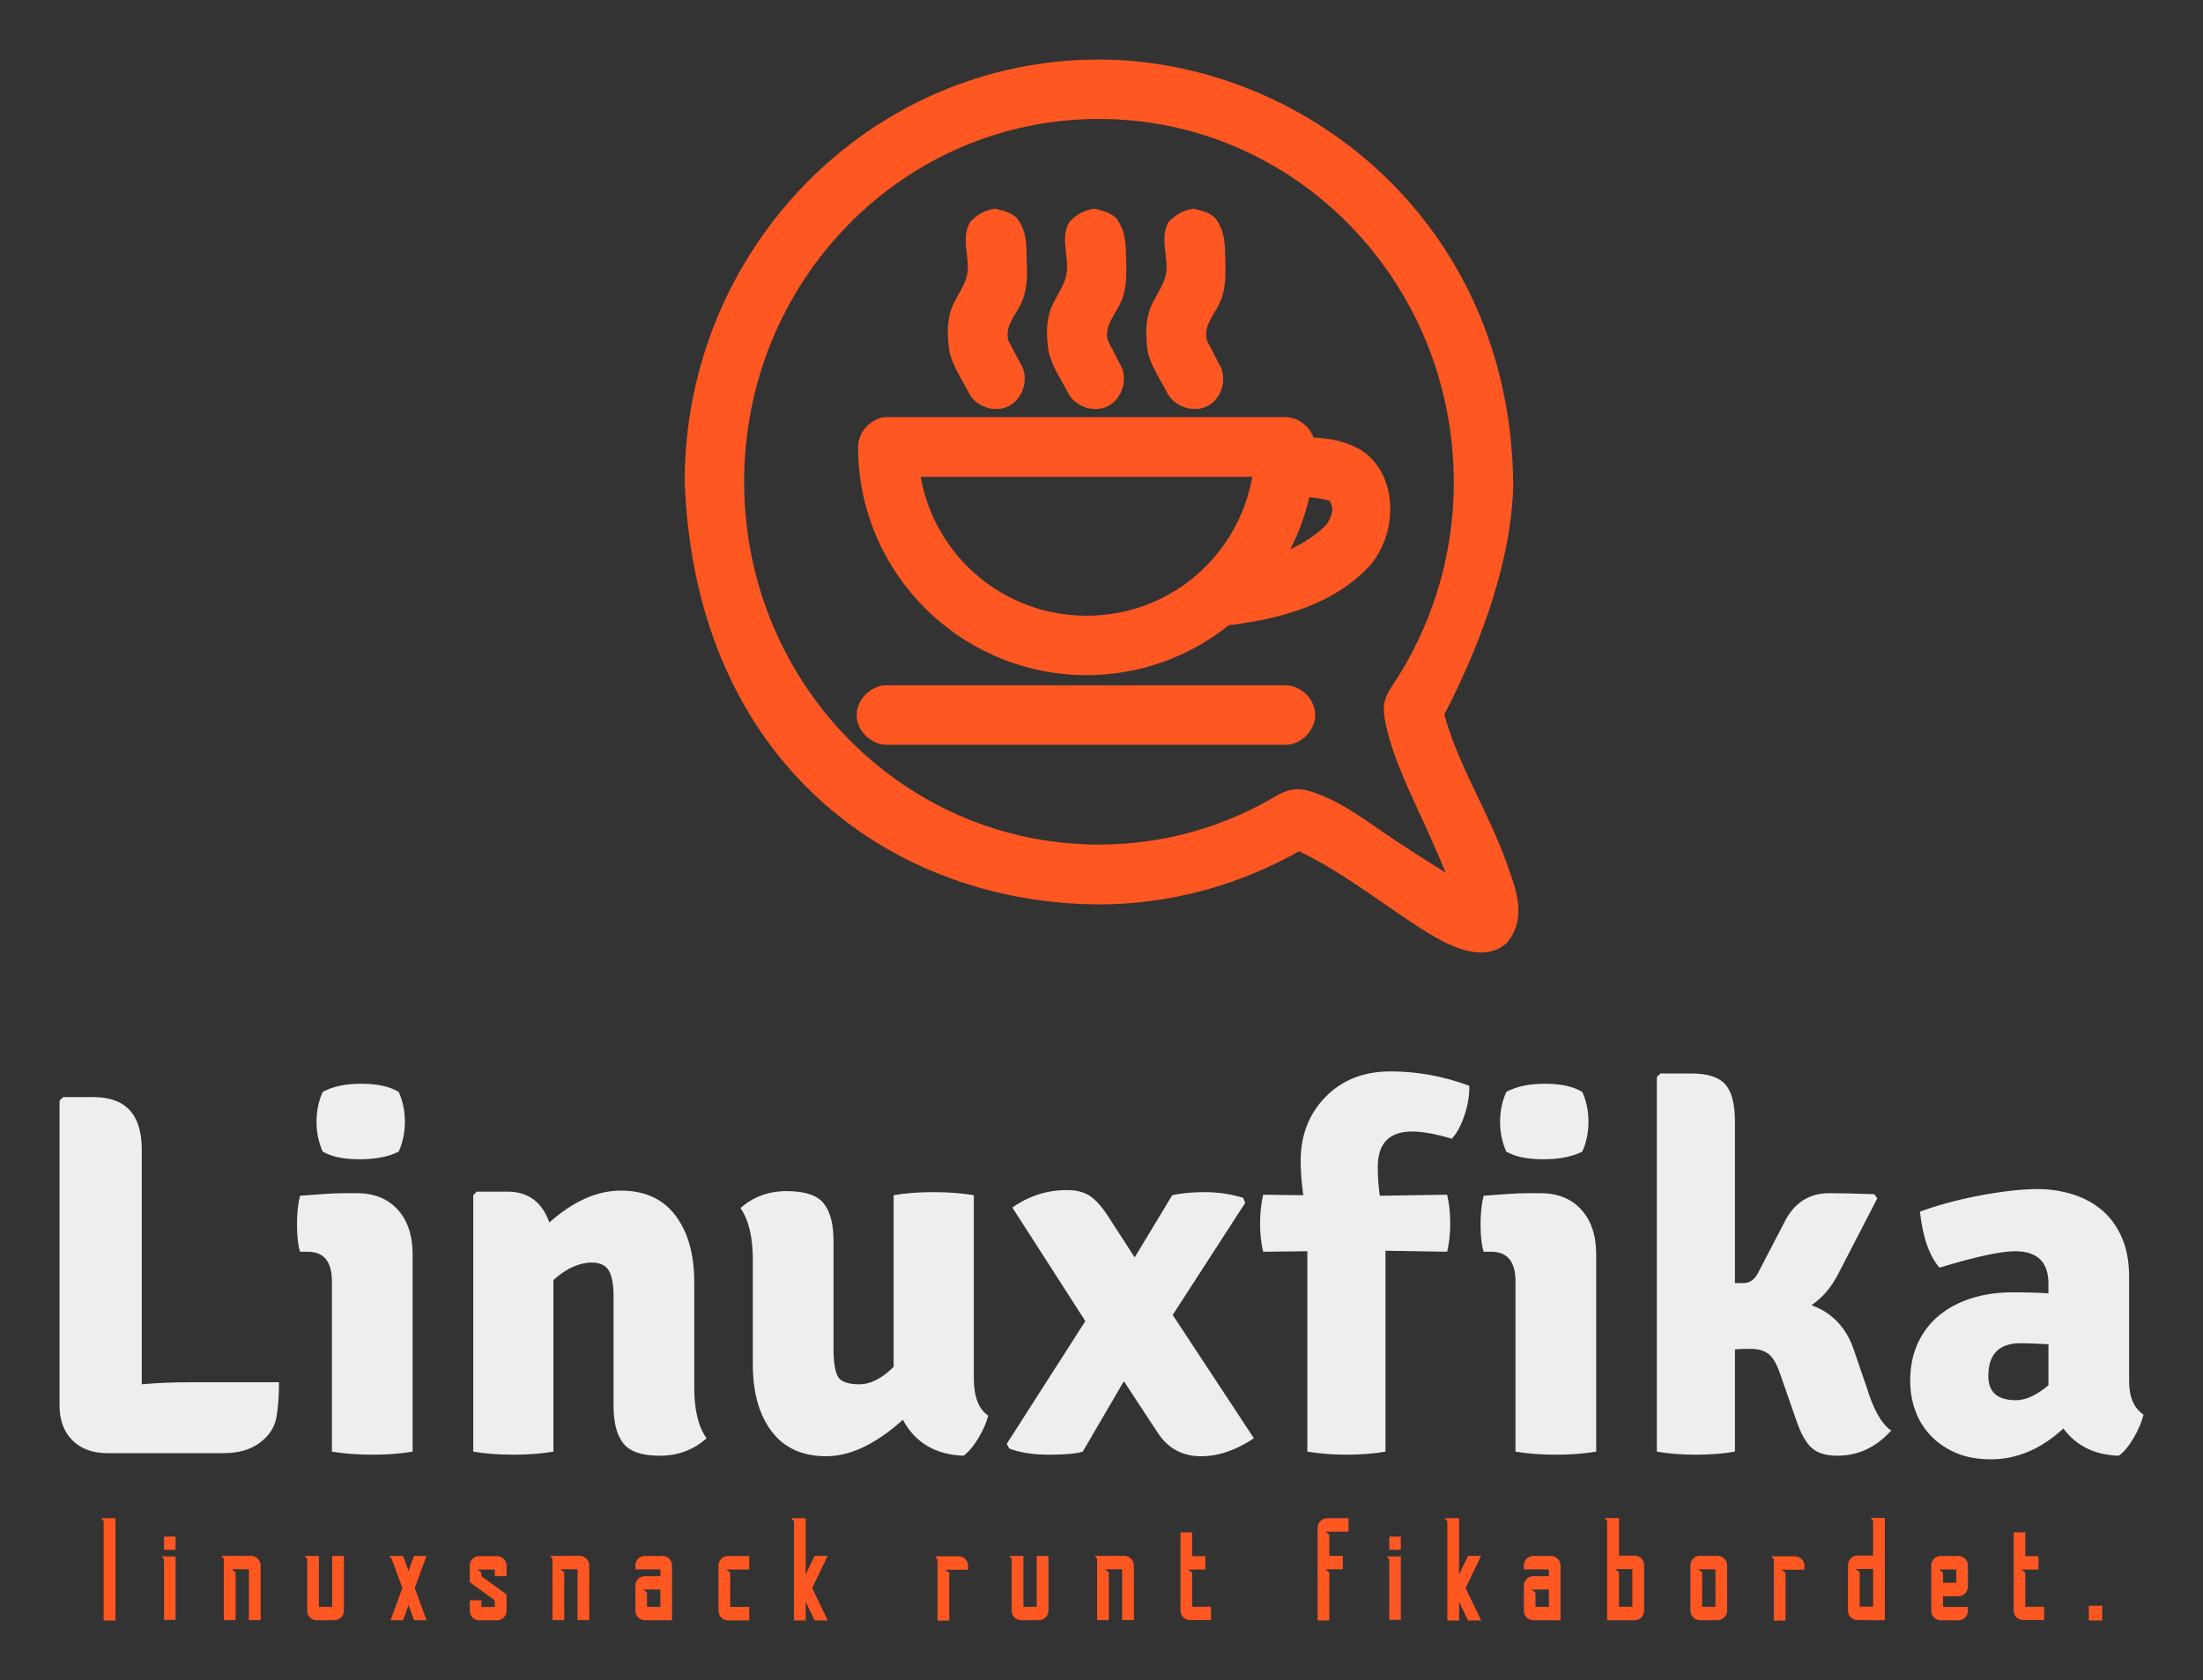
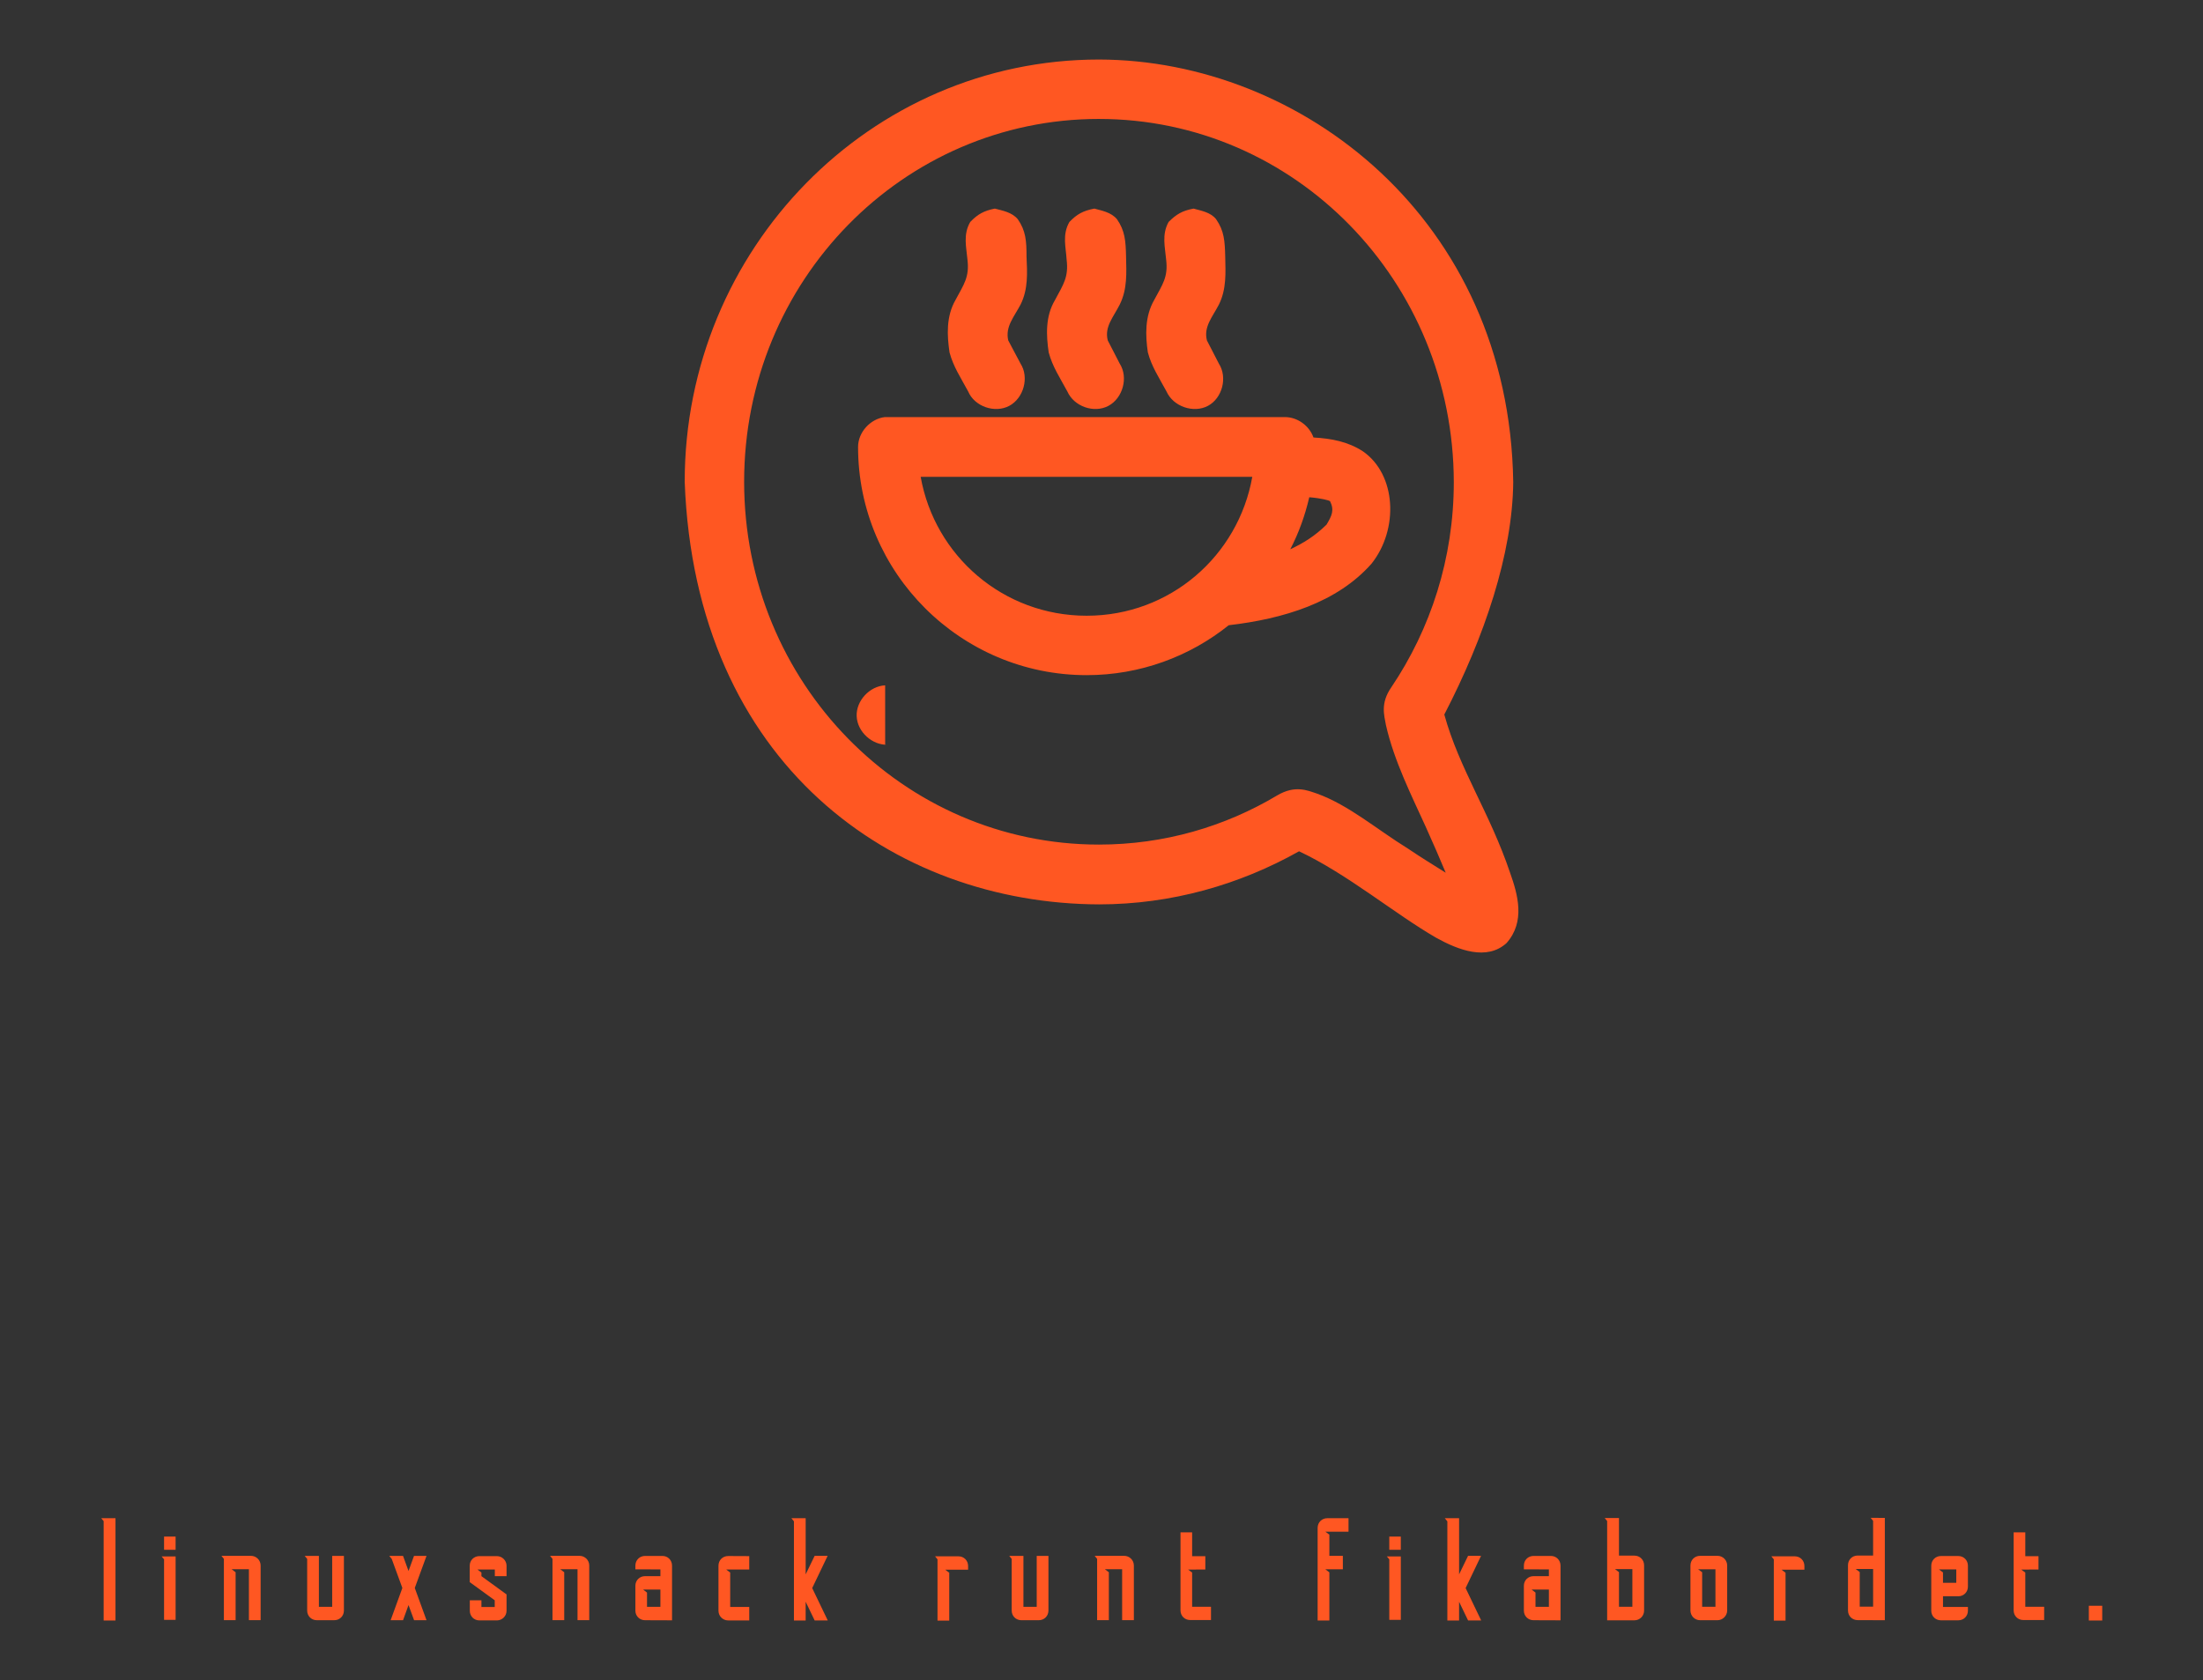
<svg xmlns="http://www.w3.org/2000/svg" version="1.1" width="3171.429" height="2419.424" viewBox="0 0 3171.429 2419.424">
  <rect x="0" y="0" width="3171.429" height="2419.424" fill="#333333" stroke="none" />
  <g transform="scale(8.571) translate(10, 10)">
    <defs id="SvgjsDefs1216" />
    <g id="SvgjsG1217" transform="matrix(1.667,0,0,1.667,91.667,-8.336)" fill="#ff5722">
      <g transform="translate(0,-952.362)">
        <g transform="translate(8,957.364)">
-           <path d="M 41.74,0 C 18.673,0 0,19.098 0,42.555 1.063,71.079 21.083,85.075 41.74,85.146 c 7.299,0 14.173,-1.984 20.161,-5.35 4.89,2.303 9.638,6.307 13.819,8.717 2.232,1.24 5.102,2.339 7.087,0.531 1.913,-2.161 1.134,-4.89 0.354,-7.087 C 81.106,75.862 78.059,71.539 76.535,66.012 80.575,58.217 83.409,49.819 83.48,42.591 83.091,16.051 62.079,0.035 41.74,0 z m 0,5.988 c 19.736,0 35.717,16.335 35.752,36.602 0,7.689 -2.339,14.811 -6.307,20.693 -1.098,1.594 -0.709,2.799 -0.531,3.791 0.815,3.614 2.622,7.193 4.004,10.24 0.78,1.736 1.417,3.189 2.02,4.642 -1.24,-0.78 -2.409,-1.488 -3.827,-2.445 -3.154,-1.949 -5.917,-4.358 -9.142,-5.528 -0.957,-0.319 -2.197,-0.886 -4.004,0.177 -5.28,3.154 -11.409,4.961 -17.965,4.961 -19.736,0 -35.752,-16.299 -35.752,-36.567 0,-20.268 16.016,-36.567 35.752,-36.567 z m -10.488,9.035 c -1.098,0.213 -1.736,0.567 -2.48,1.346 -0.744,1.276 -0.39,2.551 -0.283,3.791 0.213,1.772 -0.354,2.48 -1.205,4.075 -0.957,1.665 -0.85,3.579 -0.602,5.28 0.39,1.453 1.134,2.551 1.878,3.933 0.638,1.524 2.693,2.232 4.146,1.453 1.453,-0.78 2.02,-2.87 1.134,-4.252 l -1.24,-2.339 c -0.319,-1.382 0.567,-2.339 1.24,-3.614 0.78,-1.559 0.673,-3.224 0.602,-4.819 0,-1.594 -0.071,-2.622 -0.886,-3.791 -0.602,-0.709 -1.524,-0.85 -2.303,-1.063 z m 10.028,0 c -1.134,0.213 -1.772,0.567 -2.516,1.346 -0.744,1.276 -0.354,2.551 -0.283,3.791 0.213,1.772 -0.319,2.48 -1.169,4.075 -0.992,1.665 -0.886,3.579 -0.638,5.28 0.39,1.453 1.134,2.551 1.878,3.933 0.673,1.524 2.693,2.232 4.146,1.453 1.453,-0.78 2.02,-2.87 1.134,-4.252 l -1.205,-2.339 c -0.354,-1.382 0.567,-2.339 1.205,-3.614 0.78,-1.559 0.673,-3.224 0.638,-4.819 -0.035,-1.594 -0.106,-2.622 -0.921,-3.791 -0.602,-0.709 -1.524,-0.85 -2.268,-1.063 z m 9.992,0 c -1.134,0.213 -1.736,0.567 -2.516,1.346 -0.709,1.276 -0.354,2.551 -0.248,3.791 0.213,1.772 -0.354,2.48 -1.205,4.075 -0.957,1.665 -0.886,3.579 -0.638,5.28 0.39,1.453 1.134,2.551 1.878,3.933 0.673,1.524 2.728,2.232 4.181,1.453 1.453,-0.78 1.984,-2.87 1.098,-4.252 L 52.618,28.311 c -0.354,-1.382 0.567,-2.374 1.205,-3.614 0.78,-1.559 0.673,-3.224 0.638,-4.819 C 54.425,18.283 54.354,17.256 53.539,16.087 52.972,15.378 52.016,15.236 51.272,15.024 z M 20.161,36.035 c -1.453,0.177 -2.693,1.524 -2.693,3.012 0,12.685 10.346,22.996 23.031,22.996 5.386,0 10.382,-1.878 14.315,-5.031 5.492,-0.638 10.913,-2.268 14.386,-6.201 2.764,-3.472 2.516,-9 -0.886,-11.339 -1.488,-0.957 -3.118,-1.276 -4.961,-1.382 -0.425,-1.205 -1.63,-2.055 -2.87,-2.055 l -40.323,0 z m 3.614,6.024 33.413,0 C 55.772,50.031 48.898,56.055 40.5,56.055 c -8.398,0 -15.307,-6.024 -16.724,-13.996 z m 39.154,2.055 c 1.276,0.106 1.984,0.319 2.091,0.39 0.461,0.921 0.177,1.488 -0.354,2.374 -1.205,1.169 -2.303,1.843 -3.65,2.48 0.85,-1.63 1.488,-3.402 1.913,-5.244 z M 20.197,63.071 c -1.559,0.071 -2.941,1.559 -2.87,3.118 0.071,1.594 1.594,2.941 3.154,2.87 l 40.004,0 c 1.594,0.035 3.047,-1.417 3.047,-3.012 0,-1.559 -1.453,-3.012 -3.047,-2.976 l -40.287,0 z" fill="#ff5722" fill-opacity="1" fill-rule="nonzero" stroke="none" />
+           <path d="M 41.74,0 C 18.673,0 0,19.098 0,42.555 1.063,71.079 21.083,85.075 41.74,85.146 c 7.299,0 14.173,-1.984 20.161,-5.35 4.89,2.303 9.638,6.307 13.819,8.717 2.232,1.24 5.102,2.339 7.087,0.531 1.913,-2.161 1.134,-4.89 0.354,-7.087 C 81.106,75.862 78.059,71.539 76.535,66.012 80.575,58.217 83.409,49.819 83.48,42.591 83.091,16.051 62.079,0.035 41.74,0 z m 0,5.988 c 19.736,0 35.717,16.335 35.752,36.602 0,7.689 -2.339,14.811 -6.307,20.693 -1.098,1.594 -0.709,2.799 -0.531,3.791 0.815,3.614 2.622,7.193 4.004,10.24 0.78,1.736 1.417,3.189 2.02,4.642 -1.24,-0.78 -2.409,-1.488 -3.827,-2.445 -3.154,-1.949 -5.917,-4.358 -9.142,-5.528 -0.957,-0.319 -2.197,-0.886 -4.004,0.177 -5.28,3.154 -11.409,4.961 -17.965,4.961 -19.736,0 -35.752,-16.299 -35.752,-36.567 0,-20.268 16.016,-36.567 35.752,-36.567 z m -10.488,9.035 c -1.098,0.213 -1.736,0.567 -2.48,1.346 -0.744,1.276 -0.39,2.551 -0.283,3.791 0.213,1.772 -0.354,2.48 -1.205,4.075 -0.957,1.665 -0.85,3.579 -0.602,5.28 0.39,1.453 1.134,2.551 1.878,3.933 0.638,1.524 2.693,2.232 4.146,1.453 1.453,-0.78 2.02,-2.87 1.134,-4.252 l -1.24,-2.339 c -0.319,-1.382 0.567,-2.339 1.24,-3.614 0.78,-1.559 0.673,-3.224 0.602,-4.819 0,-1.594 -0.071,-2.622 -0.886,-3.791 -0.602,-0.709 -1.524,-0.85 -2.303,-1.063 z m 10.028,0 c -1.134,0.213 -1.772,0.567 -2.516,1.346 -0.744,1.276 -0.354,2.551 -0.283,3.791 0.213,1.772 -0.319,2.48 -1.169,4.075 -0.992,1.665 -0.886,3.579 -0.638,5.28 0.39,1.453 1.134,2.551 1.878,3.933 0.673,1.524 2.693,2.232 4.146,1.453 1.453,-0.78 2.02,-2.87 1.134,-4.252 l -1.205,-2.339 c -0.354,-1.382 0.567,-2.339 1.205,-3.614 0.78,-1.559 0.673,-3.224 0.638,-4.819 -0.035,-1.594 -0.106,-2.622 -0.921,-3.791 -0.602,-0.709 -1.524,-0.85 -2.268,-1.063 z m 9.992,0 c -1.134,0.213 -1.736,0.567 -2.516,1.346 -0.709,1.276 -0.354,2.551 -0.248,3.791 0.213,1.772 -0.354,2.48 -1.205,4.075 -0.957,1.665 -0.886,3.579 -0.638,5.28 0.39,1.453 1.134,2.551 1.878,3.933 0.673,1.524 2.728,2.232 4.181,1.453 1.453,-0.78 1.984,-2.87 1.098,-4.252 L 52.618,28.311 c -0.354,-1.382 0.567,-2.374 1.205,-3.614 0.78,-1.559 0.673,-3.224 0.638,-4.819 C 54.425,18.283 54.354,17.256 53.539,16.087 52.972,15.378 52.016,15.236 51.272,15.024 z M 20.161,36.035 c -1.453,0.177 -2.693,1.524 -2.693,3.012 0,12.685 10.346,22.996 23.031,22.996 5.386,0 10.382,-1.878 14.315,-5.031 5.492,-0.638 10.913,-2.268 14.386,-6.201 2.764,-3.472 2.516,-9 -0.886,-11.339 -1.488,-0.957 -3.118,-1.276 -4.961,-1.382 -0.425,-1.205 -1.63,-2.055 -2.87,-2.055 l -40.323,0 z m 3.614,6.024 33.413,0 C 55.772,50.031 48.898,56.055 40.5,56.055 c -8.398,0 -15.307,-6.024 -16.724,-13.996 z m 39.154,2.055 c 1.276,0.106 1.984,0.319 2.091,0.39 0.461,0.921 0.177,1.488 -0.354,2.374 -1.205,1.169 -2.303,1.843 -3.65,2.48 0.85,-1.63 1.488,-3.402 1.913,-5.244 z M 20.197,63.071 c -1.559,0.071 -2.941,1.559 -2.87,3.118 0.071,1.594 1.594,2.941 3.154,2.87 l 40.004,0 l -40.287,0 z" fill="#ff5722" fill-opacity="1" fill-rule="nonzero" stroke="none" />
        </g>
      </g>
    </g>
    <g id="SvgjsG1218" transform="matrix(4.316,0,0,4.316,-6.473,147.559)" fill="#eeeeee">
-       <path d="M6.58 17.3 l3.46 0 q0 0.8 -0.1 1.37 t-0.64 0.98 t-1.42 0.41 l-4.52 0 q-0.86 0 -1.36 -0.5 t-0.5 -1.36 l0 -11.86 l0.14 -0.14 l1.18 0 q1.88 0 1.88 2.04 l0 9.14 q0.88 -0.08 1.88 -0.08 z M15.24 12.32 l0 7.68 q-0.34 0.06 -0.74 0.09 t-0.82 0.03 t-0.83 -0.03 t-0.75 -0.09 l0 -6.62 q0 -1.16 -0.94 -1.16 l-0.3 0 q-0.12 -0.38 -0.12 -1.06 q0 -0.66 0.12 -1.12 q0.52 -0.04 0.96 -0.07 t0.8 -0.03 l0.44 0 q1.02 0 1.6 0.64 t0.58 1.74 z M11.74 6 q0.58 -0.32 1.5 -0.32 q0.94 0 1.46 0.32 q0.24 0.54 0.24 1.16 t-0.24 1.16 q-0.58 0.3 -1.52 0.3 t-1.44 -0.3 q-0.24 -0.54 -0.24 -1.16 t0.24 -1.16 z M26.2 13.4 l0 4.1 q0 1.32 0.48 1.98 q-0.76 0.68 -1.82 0.68 q-1.04 0 -1.42 -0.48 t-0.38 -1.46 l0 -4.26 q0 -0.68 -0.18 -1 t-0.7 -0.32 q-0.3 0 -0.68 0.16 t-0.78 0.52 l0 6.68 q-0.34 0.06 -0.74 0.09 t-0.82 0.03 t-0.82 -0.03 t-0.74 -0.09 l0 -9.98 l0.14 -0.14 l1.18 0 q1.22 0 1.64 1.2 q1.4 -1.24 2.78 -1.24 q1.4 0 2.13 0.97 t0.73 2.59 z M28.48 16.62 l0 -4.1 q0 -1.3 -0.48 -2 q0.74 -0.66 1.8 -0.66 t1.44 0.48 t0.38 1.46 l0 4.24 q0 0.7 0.16 1.02 t0.84 0.32 q0.66 0 1.34 -0.68 l0 -6.68 q0.66 -0.12 1.54 -0.12 t1.58 0.12 l0 7.12 q0 1.08 0.56 1.46 q-0.1 0.4 -0.38 0.87 t-0.58 0.69 q-1.64 -0.06 -2.36 -1.4 q-1.58 1.42 -2.98 1.42 t-2.13 -0.97 t-0.73 -2.59 z M44.8 10.02 q0.52 -0.12 1.28 -0.12 t1.48 0.22 l0.08 0.2 l-2.82 4.36 l3.16 4.8 q-1.04 0.7 -2.06 0.7 q-1.1 0 -1.7 -0.94 l-1.3 -1.98 l-1.6 2.74 q-0.38 0.12 -1.31 0.12 t-1.55 -0.24 l-0.1 -0.18 l3.06 -4.78 l-2.84 -4.42 q0.96 -0.68 2.12 -0.68 q0.56 0 0.9 0.23 t0.68 0.75 l1.06 1.64 z M50.06 20 l0 -7.8 l-1.72 0.02 q-0.12 -0.5 -0.12 -1.1 t0.12 -1.12 l1.56 0.02 q-0.1 -0.74 -0.1 -1.34 q0 -1.5 0.97 -2.49 t2.53 -0.99 t3.06 0.56 q0.02 0.52 -0.18 1.13 t-0.5 0.93 q-0.94 -0.28 -1.54 -0.28 q-1.34 0 -1.34 1.38 q0 0.58 0.08 1.12 l2.62 -0.04 q0.12 0.52 0.12 1.12 t-0.12 1.1 l-2.4 -0.04 l0 7.82 q-0.68 0.12 -1.5 0.12 t-1.54 -0.12 z M61.3 12.32 l0 7.68 q-0.34 0.06 -0.74 0.09 t-0.82 0.03 t-0.83 -0.03 t-0.75 -0.09 l0 -6.62 q0 -1.16 -0.94 -1.16 l-0.3 0 q-0.12 -0.38 -0.12 -1.06 q0 -0.66 0.12 -1.12 q0.52 -0.04 0.96 -0.07 t0.8 -0.03 l0.44 0 q1.02 0 1.6 0.64 t0.58 1.74 z M57.8 6 q0.58 -0.32 1.5 -0.32 q0.94 0 1.46 0.32 q0.24 0.54 0.24 1.16 t-0.24 1.16 q-0.58 0.3 -1.52 0.3 t-1.44 -0.3 q-0.24 -0.54 -0.24 -1.16 t0.24 -1.16 z M71.32 16.02 l0.5 1.46 q0.4 1.32 0.96 1.7 q-0.88 0.98 -2.1 0.98 q-0.66 0 -1 -0.31 t-0.6 -1.09 l-0.6 -1.72 q-0.2 -0.62 -0.46 -0.83 t-0.7 -0.21 t-0.62 0.02 l0 3.98 q-0.66 0.12 -1.52 0.12 t-1.52 -0.12 l0 -14.58 l0.14 -0.14 l1.2 0 q0.94 0 1.32 0.42 t0.38 1.46 l0 6.28 l0.32 0 q0.36 0 0.56 -0.36 l1.04 -2 q0.56 -1.14 1.76 -1.14 q0.58 0 1.74 0.04 l0.12 0.16 l-1.54 2.98 q-0.4 0.76 -1.02 1.18 q1.2 0.44 1.64 1.72 z M82.6 18.56 q-0.1 0.42 -0.38 0.9 t-0.58 0.7 q-1.4 -0.04 -2.16 -1.06 q-1.3 1.2 -2.82 1.2 q-0.78 0 -1.36 -0.25 t-0.98 -0.67 t-0.6 -0.97 t-0.2 -1.15 q0 -0.86 0.31 -1.51 t0.85 -1.08 t1.26 -0.65 t1.54 -0.22 q0.46 0 0.81 0.01 t0.61 0.03 l0 -0.38 q0 -1.26 -1.3 -1.26 q-0.84 0 -2.94 0.64 q-0.6 -0.7 -0.76 -2.18 q0.48 -0.18 1.07 -0.34 t1.21 -0.28 t1.22 -0.19 t1.08 -0.07 q0.7 0 1.35 0.2 t1.14 0.61 t0.78 1.06 t0.29 1.55 l0 4.06 q0 0.92 0.56 1.3 z M76.56 17.06 q0 0.94 1.08 0.94 q0.56 0 1.26 -0.58 l0 -1.6 q-0.4 -0.02 -0.67 -0.03 t-0.41 -0.01 q-1.26 0 -1.26 1.28 z" />
-     </g>
+       </g>
    <g id="SvgjsG1219" transform="matrix(1.228,0,0,1.228,6.163,237.647)" fill="#ff5722">
      <path d="M2.634 20.04 l-1.618 0 l0 -13.596 l-0.334 -0.401 l1.952 0 l0 13.997 z M10.856 19.947 l-1.577 0 l0 -8.275 l-0.334 -0.401 l1.912 0 l0 8.677 z M10.856 8.556 l0 1.805 l-1.577 0 l0 -1.805 l1.577 0 z M17.46 19.987 l0 -8.382 l-0.334 -0.414 l4.037 0 c0.709 0 1.323 0.575 1.323 1.323 l0 7.473 l-1.604 0 l0 -6.965 l-2.366 0 l0.548 0.414 l0 6.551 l-1.604 0 z M30.455 18.168 l1.818 0 l0 -6.965 l1.604 0 l0 7.473 c0 0.749 -0.575 1.323 -1.323 1.323 l-2.38 0 c-0.749 0 -1.323 -0.575 -1.323 -1.323 l0 -7.072 l-0.334 -0.401 l1.938 0 l0 6.965 z M43.463 11.203 l1.711 0 l-1.604 4.385 l1.604 4.412 l-1.698 0 l-0.762 -2.072 l-0.749 2.072 l-1.698 0 l1.604 -4.412 l-1.457 -3.984 l-0.334 -0.401 l0.187 0 l1.698 0 l0.749 2.059 z M52.406 11.23 l2.393 0 c0.709 0 1.323 0.588 1.323 1.31 l0 1.431 l-1.604 0 l0 -0.909 l-2.38 0 l0.548 0.414 l0 0.495 l3.436 2.5 l0 2.233 c0 0.749 -0.615 1.323 -1.323 1.323 l-2.393 0 c-0.735 0 -1.31 -0.575 -1.31 -1.323 l0 -1.431 l1.591 0 l0 0.922 l1.818 0 l0 -0.922 l-3.422 -2.487 l0 -2.246 c0 -0.735 0.575 -1.31 1.323 -1.31 z M62.406 19.987 l0 -8.382 l-0.334 -0.414 l4.037 0 c0.709 0 1.323 0.575 1.323 1.323 l0 7.473 l-1.604 0 l0 -6.965 l-2.366 0 l0.548 0.414 l0 6.551 l-1.604 0 z M74.799 15.802 l0.535 0.414 l0 1.952 l1.832 0 l0 -2.366 l-2.366 0 z M78.757 12.527 l0 7.473 l0 0.013 l-3.69 -0.013 c-0.749 0 -1.323 -0.575 -1.323 -1.31 l0 -3.409 c0 -0.735 0.575 -1.31 1.323 -1.31 l2.099 0 l0 -0.922 l-3.422 -0.013 l0 -0.508 c0 -0.749 0.575 -1.323 1.323 -1.323 l2.38 0 c0.735 0 1.31 0.575 1.31 1.323 z M86.43 11.217 l2.888 0.013 l0 1.832 l-3.155 0 l0.548 0.414 l0 4.706 l2.607 0 l0 1.845 l-2.888 0 c-0.749 0 -1.323 -0.615 -1.323 -1.323 l0 -6.163 c0 -0.749 0.575 -1.323 1.323 -1.323 z M97.032 13.73 l1.23 -2.54 l1.778 0 l-2.112 4.412 l2.126 4.425 l-1.791 0 l-1.23 -2.554 l0 2.567 l-1.604 0 l0 -13.583 l-0.013 0 l-0.334 -0.414 l1.952 0 l0 7.687 z M115.067 20.053 l0 -8.382 l-0.334 -0.414 l3.209 0 c0.735 0 1.31 0.575 1.31 1.323 l0 0.508 l-3.128 0 l0.548 0.414 l0 6.551 l-1.604 0 z M126.818 18.168 l1.818 0 l0 -6.965 l1.604 0 l0 7.473 c0 0.749 -0.575 1.323 -1.323 1.323 l-2.38 0 c-0.749 0 -1.323 -0.575 -1.323 -1.323 l0 -7.072 l-0.334 -0.401 l1.938 0 l0 6.965 z M136.898 19.987 l0 -8.382 l-0.334 -0.414 l4.037 0 c0.709 0 1.323 0.575 1.323 1.323 l0 7.473 l-1.604 0 l0 -6.965 l-2.366 0 l0.548 0.414 l0 6.551 l-1.604 0 z M149.345 13.075 l0.548 0.401 l0 4.679 l2.58 0 l0 1.818 l-2.861 0 c-0.735 0 -1.31 -0.575 -1.31 -1.31 l0 -10.682 l1.591 0 l0 3.262 l1.805 0 l0 1.818 z M168.382 6.043 l2.901 0 l0 1.845 l-3.168 0 l0.548 0.401 l0 2.901 l1.845 0 l0 1.845 l-2.393 0 l0.548 0.414 l0 6.591 l-1.604 0 l0 -12.674 c0 -0.749 0.575 -1.323 1.323 -1.323 z M178.436 19.947 l-1.577 0 l0 -8.275 l-0.334 -0.401 l1.912 0 l0 8.677 z M178.436 8.556 l0 1.805 l-1.577 0 l0 -1.805 l1.577 0 z M186.404 13.73 l1.23 -2.54 l1.778 0 l-2.112 4.412 l2.126 4.425 l-1.791 0 l-1.23 -2.554 l0 2.567 l-1.604 0 l0 -13.583 l-0.013 0 l-0.334 -0.414 l1.952 0 l0 7.687 z M196.323 15.802 l0.535 0.414 l0 1.952 l1.832 0 l0 -2.366 l-2.366 0 z M200.281 12.527 l0 7.473 l0 0.013 l-3.69 -0.013 c-0.749 0 -1.323 -0.575 -1.323 -1.31 l0 -3.409 c0 -0.735 0.575 -1.31 1.323 -1.31 l2.099 0 l0 -0.922 l-3.422 -0.013 l0 -0.508 c0 -0.749 0.575 -1.323 1.323 -1.323 l2.38 0 c0.735 0 1.31 0.575 1.31 1.323 z M207.727 13.008 l0.548 0.414 l0 4.733 l1.832 0 l0 -5.147 l-2.38 0 z M211.711 12.487 l0 6.203 c0 0.709 -0.575 1.323 -1.323 1.323 l-3.73 0 l0 -13.583 l-0.334 -0.414 l1.952 0 l0 5.147 l2.112 0 c0.749 0 1.323 0.575 1.323 1.323 z M219.104 13.035 l0.548 0.401 l0 4.719 l1.818 0 l0 -5.12 l-2.366 0 z M223.075 12.513 l0 6.163 c0 0.709 -0.615 1.323 -1.323 1.323 l-2.38 0 c-0.749 0 -1.323 -0.615 -1.323 -1.323 l0 -6.163 c0 -0.749 0.575 -1.323 1.323 -1.323 l2.38 0 c0.749 0 1.323 0.615 1.323 1.323 z M229.452 20.053 l0 -8.382 l-0.334 -0.414 l3.209 0 c0.735 0 1.31 0.575 1.31 1.323 l0 0.508 l-3.128 0 l0.548 0.414 l0 6.551 l-1.604 0 z M240.655 12.995 l0.548 0.414 l0 4.733 l1.832 0 l0 -5.147 l-2.38 0 z M240.922 11.15 l2.112 0 l0 -4.746 l-0.334 -0.414 l1.938 0.013 l0 13.997 l-3.717 -0.013 c-0.749 0 -1.323 -0.575 -1.323 -1.323 l0 -6.19 c0 -0.749 0.575 -1.323 1.323 -1.323 z M252.045 13.048 l0.548 0.414 l0 1.417 l1.818 0 l0 -1.832 l-2.366 0 z M252.313 11.217 l2.38 0 c0.735 0 1.31 0.575 1.31 1.323 l0 2.861 c0 0.749 -0.575 1.323 -1.31 1.323 l-2.099 0 l0 1.457 l3.409 0 l0 0.521 c0 0.735 -0.575 1.31 -1.31 1.31 l-2.38 0 c-0.749 0 -1.323 -0.575 -1.323 -1.31 l0 -6.163 c0 -0.749 0.575 -1.323 1.323 -1.323 z M263.302 13.075 l0.548 0.401 l0 4.679 l2.58 0 l0 1.818 l-2.861 0 c-0.735 0 -1.31 -0.575 -1.31 -1.31 l0 -10.682 l1.591 0 l0 3.262 l1.805 0 l0 1.818 z M274.372 20.04 l-1.832 0 l0 -2.019 l1.832 0 l0 2.019 z" />
    </g>
  </g>
</svg>